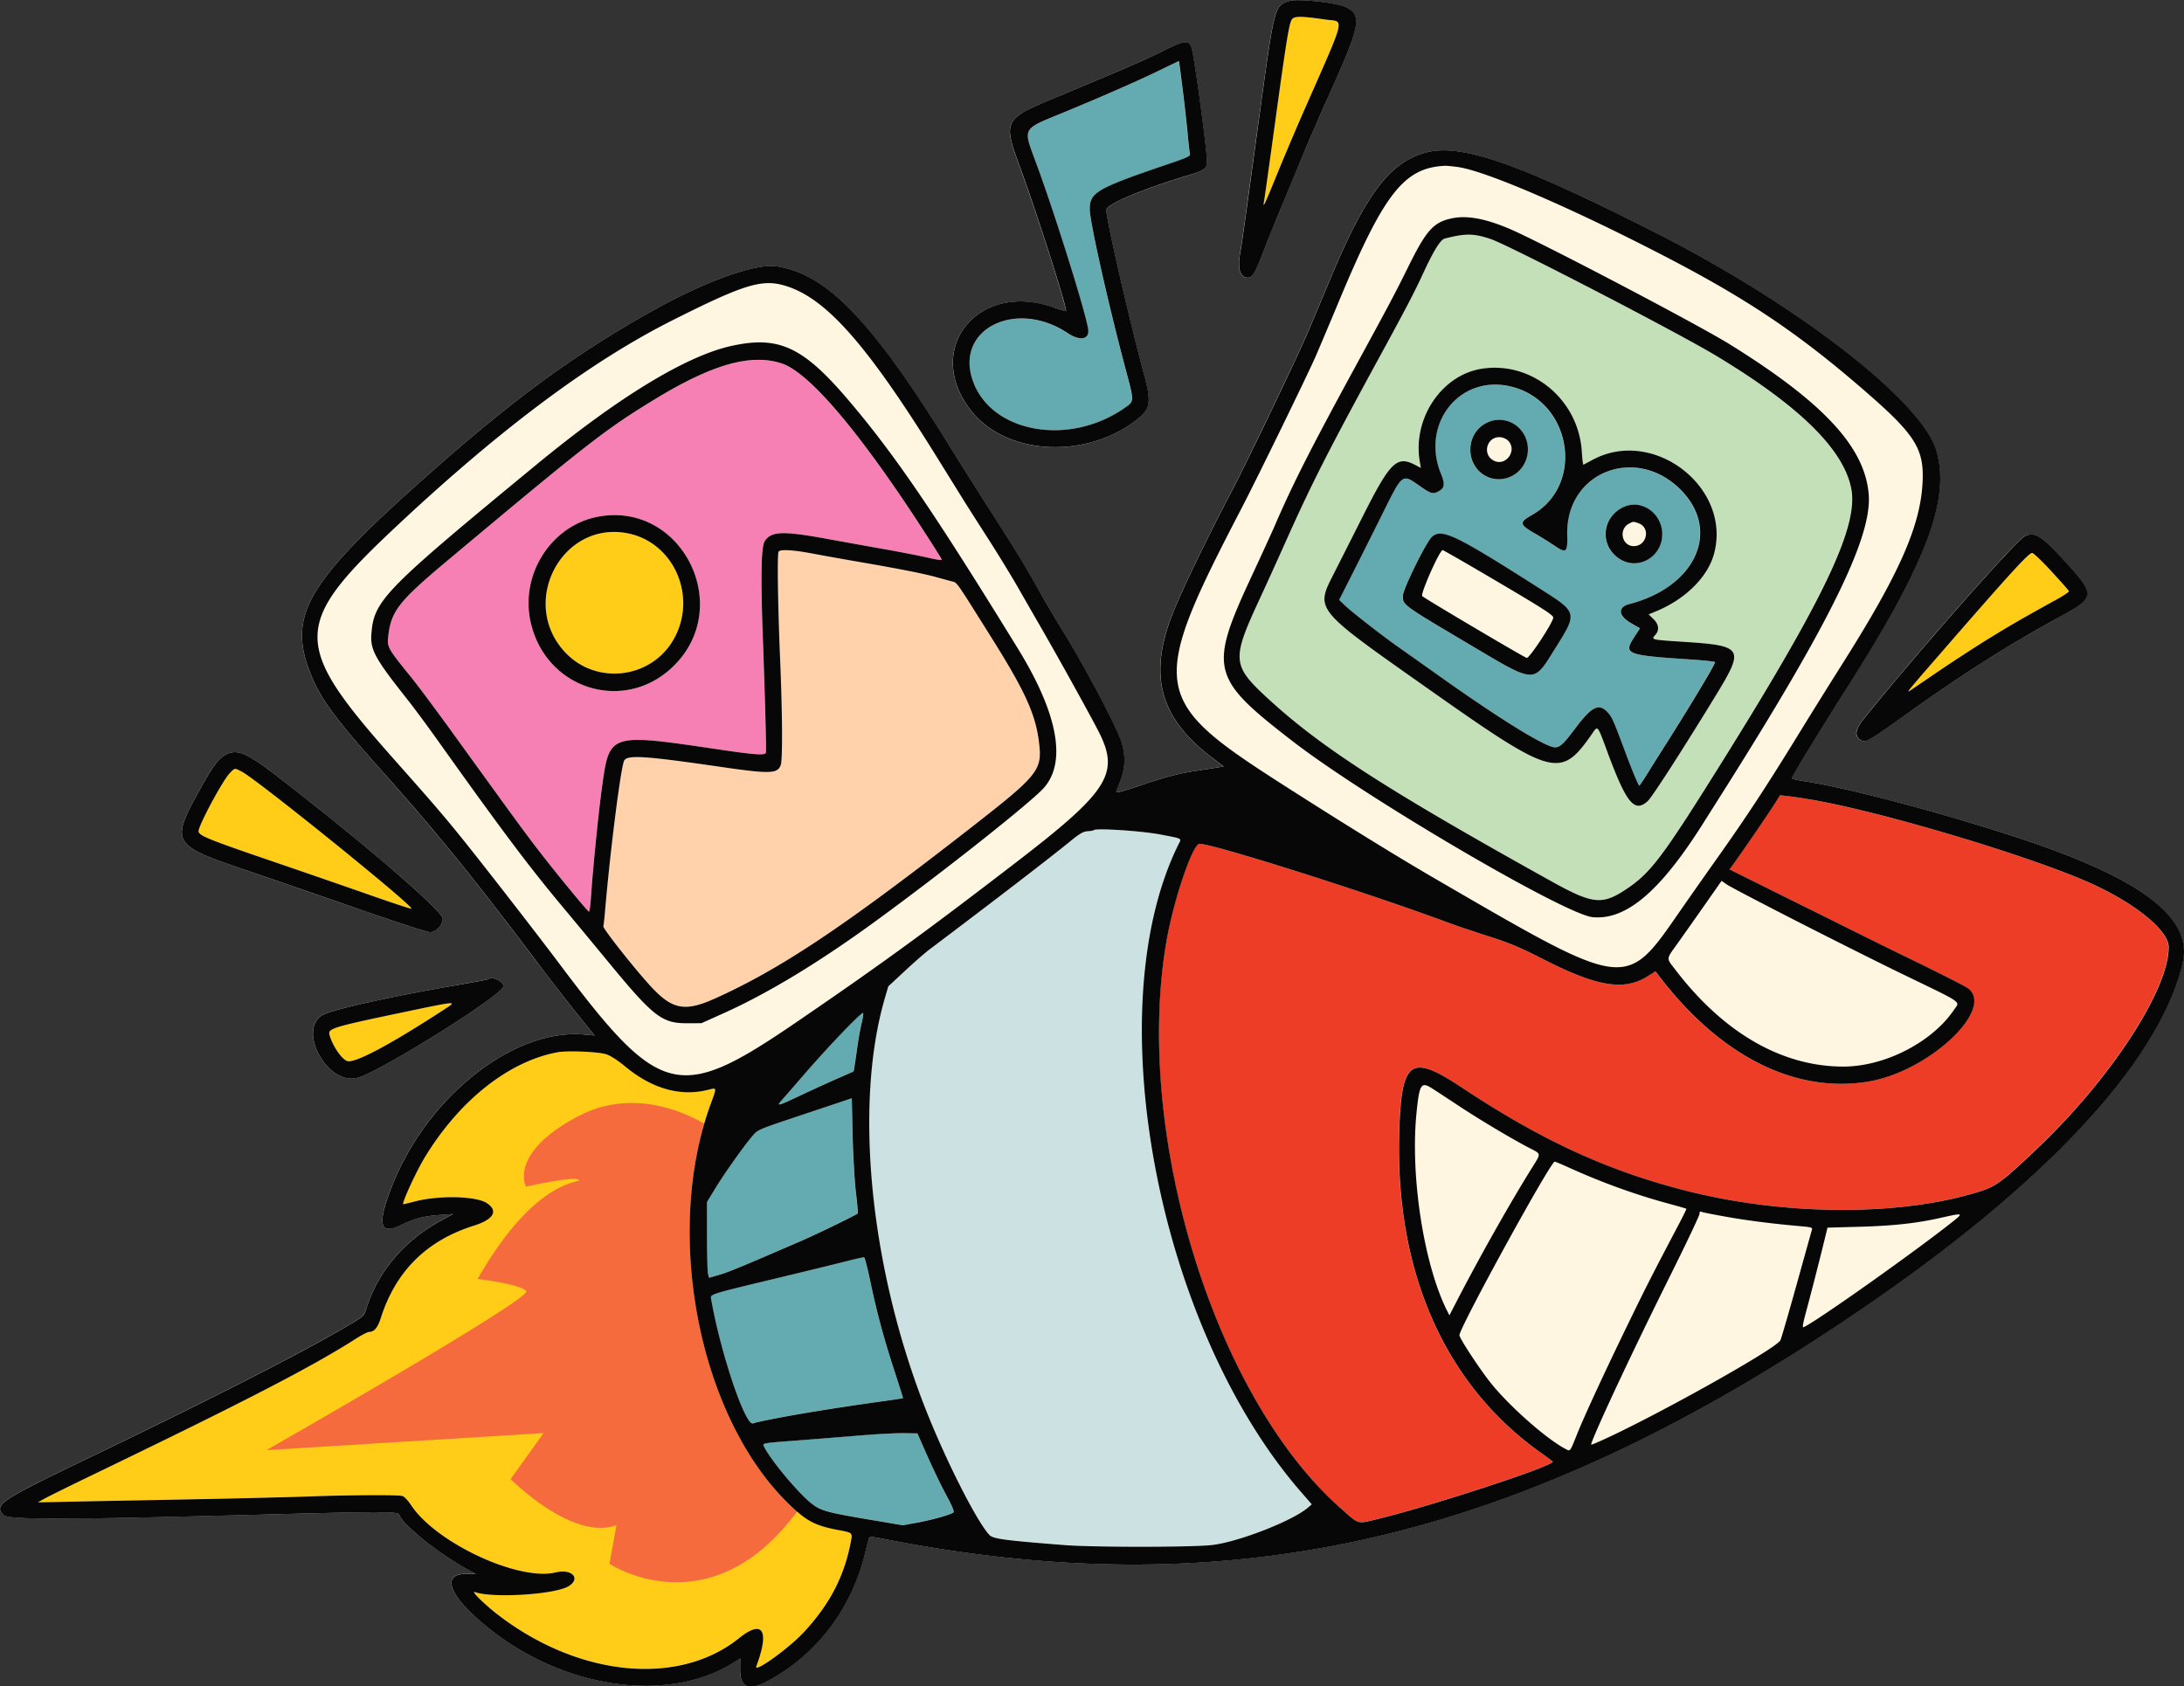
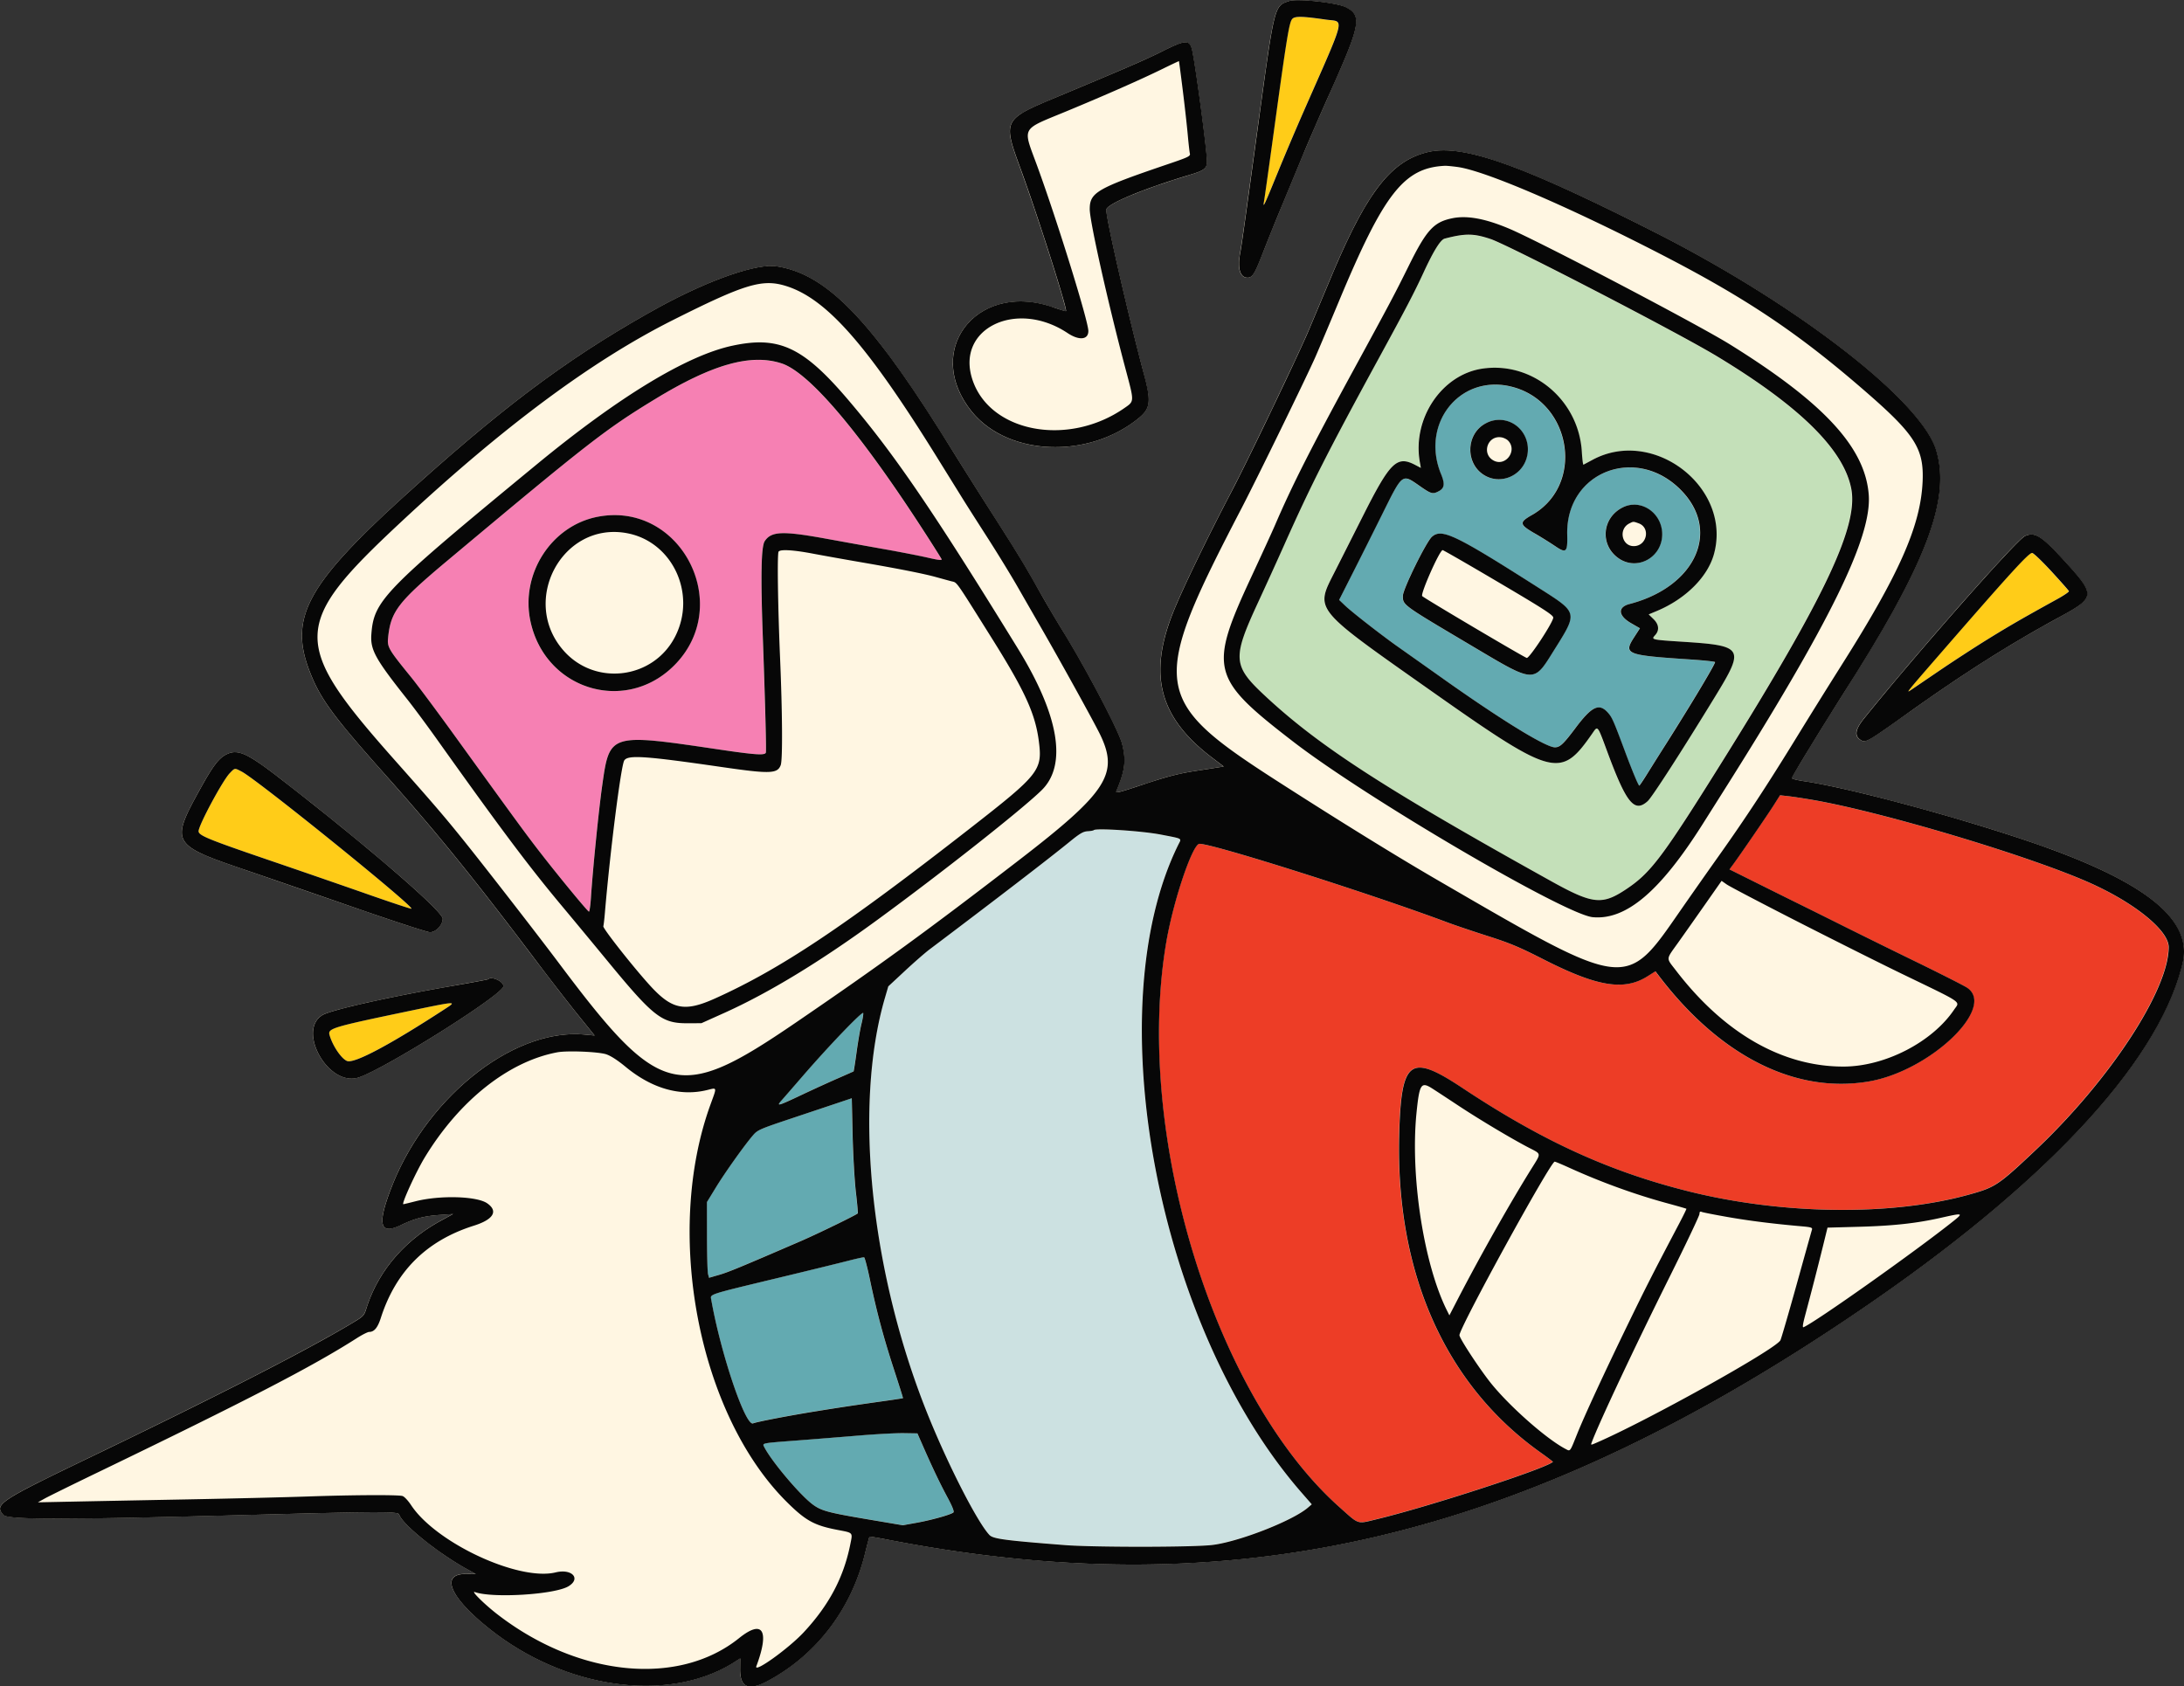
<svg xmlns="http://www.w3.org/2000/svg" xml:space="preserve" width="452" height="349" style="fill-rule:evenodd;clip-rule:evenodd;stroke-linejoin:round;stroke-miterlimit:2">
  <rect width="100%" height="100%" fill="#333333" stroke="none" />
  <path d="M618.043 1220.65c.717-.72 3.349.44 3.349 1.47 0 1.82-27.418 18.51-32.13 19.56-6.496 1.46-13.012-10.17-7.508-13.4 1.898-1.11 14.892-3.94 28.761-6.26 4.069-.69 7.455-1.3 7.528-1.37ZM560.807 1172.74c2.435-1.13 4.506-.22 11.6 5.11 18.934 14.24 35.701 28.3 35.687 29.92-.015 1.36-1.534 2.91-2.819 2.87-.594-.02-7.984-2.36-16.423-5.21-8.437-2.85-19.417-6.53-24.402-8.19-15.71-5.2-15.966-5.66-9.477-17.08 2.84-5 4.112-6.62 5.834-7.42ZM954.596 1126.29c2.226-.94 3.616-.06 8.934 5.61 6.498 6.94 6.436 7.51-1.258 11.58-11.158 5.9-20.98 11.95-33.508 20.64-8.872 6.15-9.113 6.28-10.24 5.54-1.325-.86-1.088-2.21.788-4.48 11.414-13.8 33.504-38.15 35.284-38.89ZM793.43 1012.39c1.802-.59 10.623.36 12.537 1.35 3.478 1.8 3.103 3.7-3.62 18.28-2.03 4.4-4.643 10.25-5.807 12.99-1.163 2.74-3.279 7.7-4.698 11.02-1.421 3.33-3.304 7.86-4.187 10.09-1.731 4.36-2.251 5.17-3.313 5.17-1.622 0-2.24-1.96-1.628-5.17.356-1.85.872-5.43 4.071-28.21 3.469-24.7 3.406-24.45 6.645-25.52ZM765.639 1023.11c4.944-2.41 5.878-2.5 6.469-.66.612 1.92 3.347 21.63 3.347 24.12 0 1.44-.612 1.91-3.639 2.79-10.444 3.04-18.412 6.28-18.412 7.48 0 2.05 4.948 23.02 8.287 35.12 1.573 5.7 1.379 7.2-1.189 9.24-11.205 8.9-29.054 8.05-36.839-1.76-10.324-13.01 1.644-27.46 18.101-21.86 1.49.51 2.757.88 2.817.82.361-.36-6.335-20.76-9.969-30.37-3.891-10.29-3.817-10.43 7.917-15.19 15.111-6.13 19.492-7.97 23.11-9.73Z" style="fill:#fff6e2" transform="matrix(.945 0 0 .972 -483.04 -983.809)" />
  <path d="M823.682 1044.58c7.584-1.84 20.172 2.45 49.498 16.86 31.224 15.35 58.546 35.86 61.932 46.49 3.242 10.18-1.891 23.7-18.894 49.75-6.19 9.49-12.678 19.81-12.678 20.16 0 .15 1.189.44 2.642.64 9.694 1.38 32.963 7.44 49.317 12.84 25.302 8.36 35.9 16.54 33.604 25.94-5.055 20.68-29.241 46.21-68.892 72.7-74.414 49.72-137.797 64.49-214.613 50.02-2.172-.41-3.991-.7-4.044-.65-.053.05-.495 1.67-.981 3.6-2.998 11.87-10.673 21.62-21.376 27.16-4.133 2.14-6.011 1.33-5.978-2.56l.018-2.28-1.227.77c-14.009 8.71-36.317 5.96-52.963-6.53-9.262-6.95-11.789-12.29-5.78-12.22l2.077.02-2.186-1.19c-6.308-3.42-13.951-9.43-14.602-11.49-.21-.66-4.054-.65-31.992.07-41.682 1.08-53.723 1.08-54.68.02-2.032-2.24-.926-2.96 18.883-12.22 28.436-13.31 47.671-22.88 57.61-28.68 2.349-1.38 2.505-1.53 2.98-3 2.547-7.89 8.256-14.45 16.28-18.72l2.73-1.45-2.828.2c-3.505.23-5.566.75-8.577 2.16-4.699 2.19-5.272-.08-2.046-8.12 7.716-19.23 26.733-33.83 42.241-32.44l2.207.2-3.592-4.32c-1.976-2.38-6.018-7.44-8.981-11.26-13.784-17.78-21.85-27.46-33.02-39.66-11.753-12.82-14.468-16.42-16.793-22.23-4.62-11.55-.615-18.63 21.57-38.12 21.35-18.76 35.545-28.99 54.135-39.04 11.15-6.03 21.987-9.77 26.458-9.14 10.959 1.56 20.736 11.36 37.532 37.62 2.869 4.49 6.873 10.67 8.899 13.75 6.147 9.32 7.849 12.03 10.749 17.07 1.529 2.65 4.034 6.8 5.566 9.21 5.088 8 12.278 21.3 12.977 24 .927 3.58.664 5.68-1.25 10.07-.227.52.502.35 5.644-1.32 5.543-1.8 8.024-2.42 11.932-3 1.828-.27 3.911-.58 4.629-.7l1.305-.2-2.601-1.93c-11.439-8.46-13.94-17.44-8.552-30.7 1.983-4.87 7.481-15.94 13.029-26.22 3.4-6.29 14.589-29.03 16.758-34.04l4.892-11.33c7.765-18 13.01-24.62 21.032-26.56Z" style="fill:#fff6e2" transform="matrix(.945 0 0 .972 -483.04 -983.809)" />
-   <path d="M643.909 1236.63c.971.31 2.499 1.27 4.229 2.66 5.754 4.62 11.928 6.34 17.809 4.96 2.286-.54 2.224-.78.791 3.05-10.277 27.45-2.638 66.02 16.774 84.71 4.064 3.91 5.969 4.93 10.986 5.86 3.554.67 3.387.48 2.838 3.13-1.453 7.03-4.647 12.89-10.173 18.67-3.319 3.47-10.999 8.82-10.391 7.24 2.934-7.65 1.422-10.05-3.774-5.99-13.266 10.38-35.213 8.27-52.965-5.09-2.782-2.09-5.86-5.05-4.907-4.71 3.868 1.35 17.516.53 20.511-1.24 2.793-1.64.745-3.79-2.821-2.95-8.091 1.91-26.185-6.27-31.639-14.3-.676-1-1.506-1.85-1.897-1.96-1.053-.28-10.814-.23-20.783.1-4.902.17-16.591.44-25.98.61-9.387.18-20.67.39-25.072.48l-8.006.16 1.511-.82c.83-.45 6.063-2.96 11.629-5.57 33.106-15.54 47.01-22.55 56.683-28.55 1.185-.74 2.412-1.34 2.728-1.34 1.091 0 1.859-.89 2.537-2.95 3.301-10.01 10.027-16.5 20.398-19.68 4.294-1.31 5.378-3.09 2.9-4.76-2.282-1.53-10.344-1.75-15.709-.42-1.381.34-2.57.62-2.641.62-.476 0 2.764-6.89 4.689-9.97 7.578-12.12 18.348-20.43 29.01-22.37 2.184-.4 9.002-.13 10.735.42Z" style="fill:#ffcc18" transform="matrix(.945 0 0 .972 -483.04 -983.809)" />
  <g transform="matrix(.945 0 0 .972 -483.04 -983.809)">
    <clipPath id="a">
-       <path d="M643.909 1236.63c.971.31 2.499 1.27 4.229 2.66 5.754 4.62 11.928 6.34 17.809 4.96 2.286-.54 2.224-.78.791 3.05-10.277 27.45-2.638 66.02 16.774 84.71 4.064 3.91 5.969 4.93 10.986 5.86 3.554.67 3.387.48 2.838 3.13-1.453 7.03-4.647 12.89-10.173 18.67-3.319 3.47-10.999 8.82-10.391 7.24 2.934-7.65 1.422-10.05-3.774-5.99-13.266 10.38-35.213 8.27-52.965-5.09-2.782-2.09-5.86-5.05-4.907-4.71 3.868 1.35 17.516.53 20.511-1.24 2.793-1.64.745-3.79-2.821-2.95-8.091 1.91-26.185-6.27-31.639-14.3-.676-1-1.506-1.85-1.897-1.96-1.053-.28-10.814-.23-20.783.1-4.902.17-16.591.44-25.98.61-9.387.18-20.67.39-25.072.48l-8.006.16 1.511-.82c.83-.45 6.063-2.96 11.629-5.57 33.106-15.54 47.01-22.55 56.683-28.55 1.185-.74 2.412-1.34 2.728-1.34 1.091 0 1.859-.89 2.537-2.95 3.301-10.01 10.027-16.5 20.398-19.68 4.294-1.31 5.378-3.09 2.9-4.76-2.282-1.53-10.344-1.75-15.709-.42-1.381.34-2.57.62-2.641.62-.476 0 2.764-6.89 4.689-9.97 7.578-12.12 18.348-20.43 29.01-22.37 2.184-.4 9.002-.13 10.735.42Z" />
-     </clipPath>
+       </clipPath>
    <g clip-path="url(#a)">
      <path d="M667.849 1252.93s-14.818-10.96-30.139-3.07c-15.321 7.9-11.363 14.96-11.363 14.96s10.19-2.27 11.554-1.48c1.365.78-8.988-1.29-22.148 21.13 0 0 9.221 1.06 10.674 2.57 1.453 1.52-56.902 33.88-56.902 33.88l60.68-3.63-7.223 9.8s13.529 13.28 23.183 9.81l-1.521 8.23s22.442 14.48 41.835-12.15c0 0 1.113-65.77-18.63-80.05Z" style="fill:#f56b3d" />
    </g>
  </g>
  <path d="M608.759 1226.87c-12.162 7.72-20.028 11.79-21.614 11.18-1.251-.47-3.19-3.27-3.841-5.54-.395-1.38.597-1.67 16.49-4.9 11.412-2.32 11.468-2.33 8.965-.74ZM564.084 1176.45c3.451 1.75 38.014 28.9 37.15 29.19-.149.05-4.409-1.32-9.465-3.05-5.057-1.72-14.836-5.01-21.731-7.3-13.356-4.43-15.406-5.25-15.406-6.15 0-1.26 5.253-10.77 6.819-12.35 1.156-1.16 1.033-1.15 2.633-.34ZM960.385 1133.83c2.047 2.16 3.765 4.05 3.816 4.2.05.15-1.106.91-2.569 1.7-7.659 4.11-10.356 5.62-15.087 8.46a338.248 338.248 0 0 0-10.572 6.68c-2.967 1.96-5.804 3.83-6.302 4.16-1.262.83-1.202.76 6.483-7.84 15.272-17.08 19.231-21.3 19.994-21.3.282 0 2.189 1.77 4.237 3.94ZM801.463 1016.34c4.147.59 4.662-1.46-4.997 19.91a606.612 606.612 0 0 0-5.661 12.99c-2.858 6.81-3.175 7.45-2.852 5.76.108-.57 1.149-7.78 2.312-16.01 2.679-18.97 3.201-22.05 3.855-22.78.562-.62 2.183-.59 7.343.13Z" style="fill:#ffcc18" transform="matrix(.945 0 0 .972 -483.04 -983.809)" />
  <path d="M841.693 1094.39c13.5 2.86 16.742 20.88 4.936 27.42-2.846 1.57-2.79 2 .515 3.87 1.526.87 3.579 2.11 4.56 2.76 2.416 1.61 2.731 1.32 2.635-2.42-.346-13.56 15.448-19.32 25.219-9.19 8.352 8.65 2.703 20.33-11.583 23.94-2.65.67-2.494 2.48.351 4.08l1.938 1.08-1.211 1.83c-2.459 3.7-1.948 3.9 12.284 4.81 2.823.18 5.239.43 5.366.55.207.2-5.086 8.8-10.994 17.86-1.246 1.91-2.984 4.59-3.861 5.96-.877 1.37-1.653 2.49-1.722 2.49-.196 0-1.528-3.1-3.177-7.4-2.53-6.59-2.799-7.17-3.774-8.21-1.881-2-3.482-1.24-7.003 3.32-2.645 3.43-3.422 4.14-4.53 4.14-1.986 0-11.654-5.77-24.53-14.64-4.069-2.8-8.488-5.84-9.817-6.76-3.58-2.45-10.083-7.37-11.585-8.76l-1.316-1.22 2.96-5.69c1.627-3.12 4.471-8.63 6.318-12.25 4.718-9.22 4.413-8.99 8.477-6.25 2.422 1.63 2.751 1.72 4.067 1.04 1.256-.65 1.374-1.56.481-3.68-4.455-10.59 3.924-21.03 14.996-18.68Zm24.841 25.79c-4.615 2.21-5.102 8.07-.906 10.87 4.06 2.72 9.497-.2 9.512-5.11.012-4.55-4.637-7.66-8.606-5.76Zm-41.809 6.26c-1.242 1.05-6.373 11.18-6.373 12.58 0 1.97-.194 1.84 14.328 10.21 14.944 8.62 14.13 8.57 18.98 1.05 4.959-7.68 4.965-7.66-3.052-12.63-18.83-11.68-21.716-13.03-23.883-11.21Zm11.844-24.18c-4.54 2.27-4.611 8.88-.119 11.23 3.607 1.89 8.134-.16 9.082-4.11 1.273-5.3-4.072-9.55-8.963-7.12Z" style="fill:#63aab1" transform="matrix(.945 0 0 .972 -483.04 -983.809)" />
-   <path d="M648.449 1125.69c9.971 1.8 15.305 12.94 10.542 22.01-4.745 9.03-17.418 10.63-24.357 3.07-9.744-10.62-.36-27.65 13.815-25.08Z" style="fill:#ffcc18" transform="matrix(.945 0 0 .972 -483.04 -983.809)" />
-   <path d="M689.115 1130.03c2.213.41 6.945 1.23 10.518 1.83 8.326 1.4 13.8 2.45 16.463 3.17 1.163.31 2.677.71 3.364.89 1.355.35.645-.62 8.807 12.02 7.333 11.37 9.597 16.18 10.374 22.09.807 6.12.089 7.01-14.973 18.42-27.684 20.99-41.562 30-55.905 36.28-6.755 2.96-9.488 2.41-14.425-2.9-3.732-4.01-10.198-12.01-10.072-12.46.074-.26.224-1.5.331-2.75 1.137-13.1 3.531-31.45 4.251-32.55.797-1.22 4.518-.97 21.425 1.41 10.529 1.49 12.133 1.43 12.84-.43.43-1.13.366-11.04-.145-22.8-.488-11.22-.645-22.12-.328-22.63.333-.54 3.174-.38 7.475.41Z" style="fill:#ffd2ab" transform="matrix(.945 0 0 .972 -483.04 -983.809)" />
  <path d="M837.534 1063.05c3.984 1.3 41.051 19.95 49.543 24.94 18.199 10.68 27.825 19.92 29.466 28.25 1.566 7.96-5.722 22.97-27.956 57.61-13.431 20.92-15.923 24.14-21.388 27.67-5.244 3.39-7.297 3.17-16.461-1.79-36.502-19.74-50.678-28.66-62.459-39.31-7.229-6.53-7.345-8.02-1.584-20.11 1.662-3.48 4.174-8.85 5.584-11.93 5.958-12.99 9.557-19.89 20.936-40.18 5.911-10.53 7.635-13.74 9.643-17.97 2.22-4.67 3.732-7.03 4.651-7.26 4.522-1.14 6.318-1.12 10.025.08Zm-1.813 27.61c-8.878 1.29-15.312 10.63-13.664 19.83l.232 1.3-1.202-.62c-4.055-2.07-5.488-.71-11.495 10.87-2.195 4.24-4.984 9.6-6.197 11.93-4.252 8.16-4.778 7.53 20.797 25.05 27.178 18.61 28.67 19.01 35.597 9.36 1.285-1.79 1.099-2.01 3.404 4.03 4.122 10.8 5.873 12.86 8.762 10.32.968-.85 7.384-10.52 14.806-22.32 6.485-10.31 6.205-10.77-7.09-11.61-6.971-.44-6.984-.44-6.068-1.42.966-1.04.821-2.29-.397-3.44l-1.032-.97 1.711-.69c6.34-2.57 11.196-7.25 12.583-12.13 4.005-14.11-13.152-27.09-26.555-20.1-1.01.53-1.918 1-2.019 1.05-.1.04-.258-1.18-.352-2.72-.673-11.07-10.826-19.32-21.821-17.72Z" style="fill:#c4e0b9" transform="matrix(.945 0 0 .972 -483.04 -983.809)" />
  <path d="M682.276 1089.53c6.01 1.88 17.011 14.45 30.921 35.32 2.195 3.29 4.057 6.16 4.138 6.37.107.28-.696.2-2.956-.31-1.705-.38-5.892-1.18-9.302-1.77-3.409-.59-9.258-1.61-12.997-2.28-9.579-1.69-12.035-1.6-13.472.53-.778 1.14-.907 7.29-.421 20.33.533 14.38.798 24.26.66 24.69-.194.6-2.353.46-10.177-.66-24.165-3.48-24.027-3.52-25.665 7.77-.753 5.2-2.027 17.54-2.449 23.72-.116 1.7-.317 3.06-.446 3.02-.353-.14-6.25-7.08-10.219-12.03-3.402-4.25-4.997-6.36-19.468-25.82-3.707-4.99-7.875-10.42-9.266-12.08-4.953-5.93-5.232-6.4-5.028-8.38.582-5.61 2.175-7.62 13.032-16.45 30.945-25.18 34.581-27.93 45.44-34.36 12.506-7.41 20.942-9.73 27.675-7.61Zm-40.19 32.65c-10.201 1.88-17.027 12.19-14.771 22.31 3.276 14.68 21.056 19.81 31.69 9.13 12.847-12.9 1.086-34.76-16.919-31.44Z" style="fill:#f680b3" transform="matrix(.945 0 0 .972 -483.04 -983.809)" />
  <path d="M699.789 1230.16c-.263 1.02-.74 3.7-1.059 5.96-.317 2.26-.618 4.13-.669 4.16-.049.02-1.653.71-3.563 1.52a340.19 340.19 0 0 0-7.553 3.36c-5.494 2.52-5.876 2.63-4.66 1.3.511-.56 2.617-2.92 4.682-5.24 5.78-6.49 13.104-13.91 13.211-13.37.049.25-.125 1.29-.389 2.31ZM698.563 1265.92c.292 2.47.482 4.52.423 4.58-.45.41-8.847 4.38-12.644 5.97-13.13 5.52-15.733 6.56-17.748 7.13l-2.19.61-.216-.81c-.117-.44-.219-4.07-.226-8.05l-.011-7.25 1.963-3.13c2.023-3.21 6.38-9.16 8.189-11.17.949-1.05 1.548-1.31 8.274-3.49 3.987-1.29 8.609-2.79 10.271-3.33l3.022-.99.181 7.73c.101 4.25.422 9.74.712 12.2ZM701.608 1284.42c1.492 6.95 2.987 12.4 5.257 19.17 1.141 3.41 2.051 6.22 2.024 6.25-.029.03-1.613.27-3.522.53-7.478 1.03-10.327 1.44-15.854 2.31-5.818.92-12.602 2.19-13.459 2.53-1.68.66-7.065-14.84-9.153-26.34-.221-1.21-.977-.97 14.704-4.64 6.509-1.53 13.33-3.15 15.158-3.61 1.828-.46 3.446-.8 3.598-.77.153.03.713 2.09 1.247 4.57ZM713.339 1320.2c2.084 4.62 3.658 7.81 5.33 10.84 1.017 1.84 1.46 2.93 1.267 3.12-.453.45-4.765 1.63-8.096 2.22l-2.994.52-7.703-1.27c-8.749-1.44-10.18-1.82-12.083-3.2-2.767-2.02-8.948-9.14-10.539-12.15-.475-.9-.814-.83 7.215-1.43 3.739-.28 9.857-.76 13.594-1.06 3.739-.3 8.127-.53 9.755-.5l2.956.05 1.298 2.86Z" style="fill:#63aab1" transform="matrix(.945 0 0 .972 -483.04 -983.809)" />
  <path d="M908.071 1182.47c15.526 2.61 48.059 12.1 61.022 17.8 9.718 4.27 16.943 10.03 16.957 13.52.04 9.14-12.905 28.35-29.154 43.25-8.203 7.53-8.798 7.91-14.69 9.5-16.931 4.54-40.742 4.26-61.323-.74-17.334-4.21-32.085-10.77-49.541-22.03-11.473-7.41-13.374-6.01-13.798 10.13-.771 29.35 10.117 53.1 30.941 67.5 1.537 1.06 2.76 1.96 2.719 2-1.503 1.42-26.952 9.48-38.433 12.18-4.587 1.08-3.882 1.29-8.35-2.58-27.47-23.81-45.039-79.64-37.863-120.33 1.551-8.79 5.745-20.85 7.253-20.85 3.045 0 37.284 10.55 54.345 16.75 1.653.6 5.609 1.9 8.79 2.88 4.802 1.49 6.879 2.34 12.233 4.98 11.749 5.81 17.616 6.74 22.729 3.6l1.749-1.07.667.85c13.393 17.15 29.852 25.24 45.981 22.62 13.388-2.18 28.042-15.72 21.615-19.97-.624-.42-5.675-2.91-11.223-5.54a2584.08 2584.08 0 0 1-16.132-7.72 1306.54 1306.54 0 0 0-8.76-4.24c-1.495-.71-5.693-2.74-9.327-4.5l-6.608-3.2.757-.99c1.49-1.95 7.653-10.7 8.967-12.72l1.341-2.07 1.831.2c1.008.11 3.395.46 5.305.79Z" style="fill:#ed3d26" transform="matrix(.945 0 0 .972 -483.04 -983.809)" />
-   <path d="M770.136 1031.26c.427 3.33.92 7.61 1.098 9.52.176 1.9.39 3.75.475 4.08.139.56-.314.78-4.771 2.25-15.613 5.16-17.155 6.02-17.159 9.6-.001 2.61 4.064 20.23 7.865 34.1 1.916 6.99 1.923 6.75-.238 8.22-12.419 8.41-29.712 5.17-33.388-6.25-3.456-10.75 9.779-16.89 20.906-9.7 2.533 1.64 4.553 1.44 4.553-.44 0-2.09-6.754-23.28-11.174-35.06-3.241-8.63-3.816-7.6 6.564-11.79 8.532-3.44 16.003-6.64 20.62-8.84 2.077-.99 3.799-1.78 3.824-1.76.027.01.399 2.75.825 6.07Z" style="fill:#63aab1" transform="matrix(.945 0 0 .972 -483.04 -983.809)" />
  <path d="M765.329 1189.85c4.959.94 4.575.72 3.841 2.17-17.781 35.03-4.563 102.7 26.93 137.85l2.3 2.57-.823.69c-3.42 2.87-15.526 7.43-21.215 7.99-4.76.47-25.838.47-32.02 0-13.293-1.01-15.727-1.33-16.539-2.16-2.541-2.63-8.61-14.06-13.076-24.64-12.883-30.53-16.8-66.44-9.787-89.73l.728-2.42 3.633-3.29c1.997-1.81 4.411-3.86 5.365-4.56 14.469-10.6 26.257-19.4 30.732-22.95 2.221-1.76 2.939-2.17 3.916-2.23.659-.03 1.27-.14 1.359-.24.455-.47 10.634.19 14.656.95Z" style="fill:#cce1e1" transform="matrix(.945 0 0 .972 -483.04 -983.809)" />
  <path d="M223.75 101.007c-1.787.586-1.752.45-3.666 14.076-1.765 12.568-2.05 14.542-2.246 15.565-.338 1.769.003 2.852.898 2.852.586 0 .873-.448 1.828-2.853a289.1 289.1 0 0 1 2.31-5.564c.783-1.833 1.95-4.57 2.592-6.083.642-1.513 2.084-4.737 3.204-7.167 3.709-8.041 3.916-9.09 1.997-10.083-1.056-.546-5.923-1.069-6.917-.743m4.432 2.179c2.288.322 2.572-.809-2.757 10.981a347.172 347.172 0 0 0-3.123 7.166c-1.577 3.759-1.752 4.111-1.574 3.179.06-.315.634-4.29 1.276-8.834 1.478-10.464 1.766-12.164 2.127-12.565.31-.344 1.204-.328 4.051.073m-19.765 3.731c-1.996.972-4.413 1.99-12.75 5.371-6.474 2.625-6.515 2.704-4.368 8.379 2.005 5.301 5.699 16.557 5.5 16.757-.033.032-.732-.171-1.554-.451-9.08-3.091-15.683 4.883-9.987 12.059 4.295 5.41 14.143 5.881 20.325.971 1.417-1.125 1.524-1.955.656-5.1-1.842-6.675-4.572-18.244-4.572-19.374 0-.662 4.396-2.449 10.158-4.127 1.67-.487 2.008-.746 2.008-1.538 0-1.378-1.509-12.25-1.847-13.308-.326-1.019-.841-.967-3.569.361m2.481 4.5c.236 1.833.508 4.195.606 5.248.097 1.053.215 2.069.262 2.256.077.309-.173.427-2.632 1.239-8.614 2.847-9.465 3.324-9.467 5.296-.001 1.438 2.242 11.162 4.339 18.813 1.057 3.857 1.061 3.727-.131 4.535-6.852 4.643-16.393 2.857-18.421-3.448-1.907-5.931 5.395-9.319 11.534-5.351 1.398.904 2.512.796 2.512-.241 0-1.153-3.726-12.845-6.165-19.344-1.788-4.764-2.105-4.195 3.622-6.505 4.707-1.898 8.829-3.666 11.376-4.877 1.146-.546 2.096-.983 2.11-.973.015.01.22 1.518.455 3.352m29.543 7.347c-4.426 1.071-7.32 4.725-11.604 14.653l-2.699 6.25c-1.197 2.766-7.37 15.31-9.246 18.784-3.061 5.67-6.094 11.775-7.188 14.466-2.973 7.316-1.593 12.27 4.718 16.938l1.435 1.062-.72.114a327.5 327.5 0 0 1-2.554.386c-2.156.319-3.525.663-6.583 1.654-2.837.92-3.239 1.014-3.114.729 1.056-2.422 1.201-3.584.69-5.557-.386-1.491-4.353-8.829-7.16-13.243a163.936 163.936 0 0 1-3.071-5.083c-1.6-2.78-2.539-4.271-5.93-9.417a817.817 817.817 0 0 1-4.91-7.583c-9.267-14.488-14.661-19.894-20.707-20.755-2.467-.351-8.446 1.713-14.598 5.038-10.256 5.545-18.088 11.194-29.867 21.542-12.24 10.754-14.45 14.659-11.901 21.03 1.283 3.208 2.781 5.191 9.265 12.267 6.163 6.728 10.613 12.07 18.218 21.878 1.635 2.108 3.865 4.905 4.955 6.216l1.982 2.383-1.218-.11c-8.556-.769-19.048 7.289-23.305 17.897-1.78 4.437-1.464 5.691 1.129 4.48 1.661-.776 2.798-1.063 4.732-1.194l1.56-.106-1.506.8c-4.427 2.353-7.577 5.973-8.982 10.324-.262.812-.348.898-1.644 1.655-5.484 3.201-16.096 8.484-31.785 15.823-10.929 5.113-11.539 5.508-10.418 6.747.528.583 7.171.58 30.168-.013 15.414-.398 17.535-.402 17.651-.038.359 1.134 4.576 4.452 8.056 6.34l1.206.654-1.146-.012c-3.315-.037-1.921 2.91 3.189 6.745 9.184 6.891 21.492 8.407 29.221 3.599l.677-.422-.01 1.255c-.018 2.152 1.018 2.597 3.298 1.417 5.905-3.056 10.14-8.437 11.794-14.988.268-1.062.512-1.955.541-1.984.029-.03 1.033.131 2.231.357 42.381 7.986 77.351-.164 118.407-27.596 21.876-14.617 35.22-28.699 38.009-40.112 1.267-5.185-4.58-9.697-18.54-14.309-9.023-2.981-21.861-6.324-27.209-7.084-.802-.114-1.458-.273-1.458-.353 0-.196 3.58-5.888 6.995-11.121 9.381-14.377 12.213-21.834 10.424-27.45-1.868-5.868-16.942-17.183-34.169-25.648-16.18-7.952-23.125-10.318-27.309-9.305m3.658 1.733c3.285.427 13.267 4.589 24.481 10.205 10.547 5.283 16.824 9.387 25.092 16.403 5.729 4.862 6.797 6.531 6.622 10.343-.238 5.202-2.802 10.839-9.839 21.635a834.358 834.358 0 0 0-5.338 8.334c-3.568 5.653-6.19 9.538-9.449 14a856.023 856.023 0 0 0-4.636 6.416c-6.696 9.393-6.274 9.445-29.449-3.632-4.831-2.726-11.592-6.785-19-11.407-15.555-9.706-15.776-11.264-4.574-32.211 1.893-3.54 7.897-15.503 8.93-17.793.423-.938 1.703-3.882 2.843-6.54 5.432-12.66 7.853-15.666 12.801-15.891.184-.009.866.054 1.516.138m-.599 6.018c-2.262.438-3.133 1.357-5.279 5.568-1.727 3.39-2.187 4.236-6.584 12.084-5.265 9.396-7.495 13.676-9.594 18.416-.324.734-1.56 3.359-2.745 5.834-5.303 11.071-5.046 12.087 4.952 19.584 8.873 6.653 32.852 20.313 36.189 20.616 4.027.365 8.142-3.025 13.29-10.95l2.336-3.594c12.993-19.966 18.089-30.043 17.72-35.039-.411-5.564-5.408-10.833-16.785-17.7-3.892-2.35-23.022-12.099-26.684-13.599-2.862-1.172-5.045-1.563-6.816-1.22m4.583 2.44c2.198.714 22.649 11.008 27.334 13.759 10.041 5.896 15.352 10.989 16.257 15.589.864 4.389-3.157 12.673-15.424 31.78-7.41 11.542-8.785 13.321-11.8 15.269-2.893 1.87-4.026 1.747-9.082-.987-20.139-10.89-27.96-15.813-34.46-21.688-3.988-3.605-4.052-4.424-.874-11.094a610.516 610.516 0 0 0 3.081-6.583c3.287-7.166 5.273-10.976 11.551-22.167 3.261-5.812 4.212-7.585 5.32-9.917 1.225-2.578 2.059-3.879 2.566-4.006 2.495-.627 3.486-.618 5.531.045m-85.059 5.539c4.868 1.504 9.776 6.928 18.177 20.089l3.058 4.791c.453.71 1.818 2.795 3.032 4.632 1.214 1.838 2.857 4.445 3.652 5.793.794 1.348 2.023 3.426 2.731 4.618 2.376 4 6.537 11.32 7.248 12.75 2.291 4.61.847 6.777-9.839 14.776-11.033 8.258-16.644 12.228-26.954 19.073-14.134 9.383-16.382 8.832-28.593-6.997-2.601-3.371-8.916-11.28-11.524-14.433-2.303-2.783-3.641-4.299-8.251-9.348-12.657-13.862-12.607-15.974.659-28.005 12.355-11.205 23.094-18.965 32.83-23.724 8.792-4.298 10.884-4.908 13.774-4.015m-6.561 7.003c-5.51 1.161-13.673 5.982-23.63 13.953-18.478 14.793-19.656 15.969-19.958 19.926-.141 1.834.463 2.898 4.345 7.658.769.944 2.36 3.029 3.535 4.633 7.769 10.609 11.143 14.983 15.162 19.657 1.375 1.599 3.836 4.487 5.47 6.417 5.588 6.601 6.575 7.349 9.688 7.335l1.675-.007 2.722-1.189c5.39-2.354 11.624-6.036 18.528-10.943 7.843-5.573 17.586-13.052 19.878-15.257 3.08-2.965 2.073-8.77-2.88-16.597-10.247-16.19-14.968-22.913-20.578-29.305-5.401-6.154-8.324-7.469-13.957-6.281m5.961 2.065c3.316 1.041 9.385 7.975 17.06 19.491 1.211 1.816 2.238 3.398 2.283 3.514.059.154-.384.107-1.631-.173-.941-.211-3.251-.651-5.132-.977-1.881-.325-5.108-.89-7.171-1.255-5.285-.935-6.64-.883-7.433.288-.429.633-.5 4.027-.232 11.217.294 7.935.44 13.387.364 13.625-.107.331-1.298.253-5.615-.368-13.332-1.917-13.256-1.94-14.16 4.291-.415 2.867-1.118 9.674-1.351 13.083-.064.943-.175 1.693-.246 1.667-.195-.073-3.448-3.902-5.638-6.636-1.877-2.343-2.757-3.511-10.741-14.246-2.045-2.75-4.345-5.75-5.112-6.666-2.733-3.269-2.887-3.527-2.774-4.622.321-3.094 1.2-4.205 7.19-9.078 17.073-13.891 19.079-15.407 25.07-18.955 6.9-4.087 11.554-5.367 15.269-4.2m84.659.624c-4.898.713-8.448 5.866-7.539 10.944l.128.713-.663-.338c-2.237-1.142-3.028-.395-6.342 5.997-1.211 2.336-2.75 5.298-3.419 6.581-2.346 4.501-2.636 4.153 11.474 13.819 14.995 10.272 15.818 10.488 19.64 5.166.709-.987.606-1.11 1.878 2.224 2.274 5.956 3.24 7.094 4.834 5.694.534-.469 4.074-5.806 8.169-12.316 3.578-5.688 3.423-5.943-3.912-6.405-3.846-.242-3.853-.244-3.348-.785.533-.572.453-1.261-.219-1.894l-.569-.537.944-.382c3.498-1.415 6.177-3.999 6.942-6.694 2.21-7.782-7.256-14.945-14.651-11.087-.557.29-1.058.55-1.114.577-.055.026-.142-.648-.194-1.499-.371-6.11-5.973-10.661-12.039-9.778m3.295 2.059c7.448 1.578 9.237 11.518 2.723 15.127-1.57.87-1.539 1.103.284 2.138a53.833 53.833 0 0 1 2.516 1.523c1.333.884 1.507.724 1.454-1.339-.191-7.481 8.523-10.657 13.914-5.07 4.608 4.776 1.491 11.218-6.391 13.209-1.462.369-1.376 1.372.194 2.25l1.069.598-.668 1.007c-1.357 2.042-1.075 2.153 6.777 2.657 1.558.1 2.891.237 2.961.304.114.11-2.806 4.854-6.066 9.851a560.729 560.729 0 0 0-2.13 3.292c-.484.756-.912 1.375-.95 1.375-.108 0-.843-1.711-1.753-4.084-1.396-3.636-1.544-3.959-2.082-4.531-1.038-1.103-1.921-.685-3.864 1.832-1.459 1.891-1.888 2.283-2.499 2.283-1.096 0-6.43-3.184-13.534-8.077a4746.45 4746.45 0 0 0-5.416-3.727c-1.975-1.355-5.563-4.071-6.392-4.838l-.726-.672 1.633-3.135c.898-1.724 2.467-4.766 3.486-6.759 2.603-5.087 2.435-4.964 4.677-3.451 1.336.901 1.518.948 2.244.572.693-.358.758-.859.265-2.03-2.458-5.841 2.165-11.6 8.274-10.305m-2.827 4.344c-2.505 1.249-2.544 4.896-.066 6.193 1.99 1.042 4.488-.086 5.011-2.264a3.459 3.459 0 0 0-4.945-3.929m2.662 2.05c1.168 1.168-.304 3.112-1.766 2.334-1.486-.792-.7-2.993.969-2.715.275.046.633.217.797.381m13.87 7.835c-2.546 1.218-2.815 4.451-.5 6 2.24 1.498 5.24-.115 5.248-2.823.007-2.507-2.558-4.224-4.748-3.177m-123.833 1.105c-5.628 1.037-9.394 6.724-8.149 12.305 1.807 8.103 11.617 10.931 17.484 5.039 7.088-7.118.599-19.176-9.335-17.344m125.729.772c1.478.515 1.007 2.682-.584 2.682-1.455 0-1.872-1.988-.557-2.653.505-.256.492-.255 1.141-.029m-122.218 1.162c5.501.997 8.444 7.142 5.816 12.143-2.618 4.984-9.61 5.865-13.438 1.695-5.376-5.857-.199-15.256 7.622-13.838m97.255.416c-.685.576-3.516 6.166-3.516 6.941 0 1.088-.107 1.012 7.905 5.632 8.245 4.755 7.796 4.73 10.472.581 2.736-4.241 2.739-4.229-1.684-6.972-10.389-6.442-11.981-7.189-13.177-6.182m71.653-.084c-.982.411-13.17 13.845-19.467 21.455-1.035 1.252-1.166 1.997-.435 2.476.622.408.755.336 5.65-3.058 6.912-4.793 12.331-8.131 18.487-11.387 4.245-2.245 4.279-2.561.694-6.388-2.934-3.131-3.701-3.614-4.929-3.098m-146.472 2.065c1.221.225 3.832.679 5.803 1.009 4.594.77 7.614 1.35 9.083 1.746.642.173 1.477.395 1.856.493.748.193.356-.342 4.859 6.635 4.046 6.268 5.295 8.927 5.724 12.186.445 3.376.049 3.864-8.261 10.164-15.274 11.579-22.931 16.548-30.844 20.014-3.727 1.632-5.235 1.329-7.959-1.601-2.059-2.214-5.626-6.624-5.557-6.871.041-.147.124-.831.183-1.518.627-7.231 1.948-17.354 2.345-17.959.44-.672 2.493-.537 11.821.778 5.809.819 6.694.789 7.084-.239.237-.622.202-6.089-.08-12.58-.269-6.192-.356-12.201-.181-12.483.184-.298 1.751-.212 4.124.226m81.733 2.727c6.496 3.714 7.737 4.482 7.737 4.79 0 .53-2.838 4.74-3.195 4.74-.203 0-12.347-6.982-12.635-7.264-.25-.245 2.105-5.403 2.467-5.403.077 0 2.608 1.412 5.626 3.137m67.933-.633c1.129 1.193 2.077 2.237 2.105 2.319.028.082-.61.504-1.417.937-4.226 2.268-5.714 3.102-8.324 4.667-1.57.943-4.195 2.6-5.833 3.684a4397.078 4397.078 0 0 1-3.477 2.299c-.696.459-.663.418 3.577-4.325 8.426-9.425 10.61-11.752 11.031-11.752.156 0 1.208.977 2.338 2.171M95.407 189.473c-.95.443-1.652 1.335-3.219 4.093-3.58 6.299-3.439 6.553 5.229 9.426 2.75.912 8.808 2.944 13.463 4.516 4.656 1.572 8.733 2.866 9.061 2.876.709.02 1.547-.833 1.555-1.582.008-.895-9.243-8.651-19.689-16.508-3.914-2.943-5.057-3.447-6.4-2.821m1.808 2.048c1.904.962 20.973 15.944 20.496 16.103-.082.027-2.432-.729-5.222-1.681-2.79-.952-8.185-2.764-11.989-4.027-7.369-2.447-8.5-2.898-8.5-3.396 0-.694 2.898-5.941 3.762-6.812.638-.642.57-.633 1.453-.187M287 194.839c8.566 1.44 26.515 6.677 33.667 9.821 5.362 2.358 9.348 5.536 9.356 7.46.022 5.046-7.12 15.643-16.085 23.865-4.526 4.152-4.854 4.364-8.105 5.237-9.341 2.509-22.478 2.351-33.833-.407-9.564-2.322-17.702-5.942-27.333-12.156-6.33-4.083-7.379-3.313-7.613 5.591-.425 16.191 5.582 29.296 17.071 37.24.848.586 1.523 1.083 1.5 1.105-.829.781-14.87 5.23-21.204 6.719-2.531.595-2.142.715-4.607-1.421-15.156-13.135-24.849-43.943-20.89-66.391.856-4.849 3.17-11.502 4.002-11.502 1.68 0 20.57 5.822 29.983 9.241.912.331 3.095 1.047 4.85 1.591 2.649.82 3.795 1.287 6.749 2.748 6.482 3.204 9.719 3.717 12.54 1.984l.965-.592.368.471c7.389 9.46 16.47 13.927 25.369 12.478 7.386-1.202 15.471-8.672 11.925-11.018-.344-.228-3.131-1.603-6.192-3.055a1231.063 1231.063 0 0 1-8.9-4.261 983.594 983.594 0 0 0-4.833-2.337c-.825-.393-3.141-1.51-5.146-2.481l-3.646-1.766.418-.547c.822-1.079 4.222-5.902 4.947-7.019l.74-1.14 1.01.11c.556.06 1.873.254 2.927.432m-78.754 4.073c2.736.519 2.524.399 2.119 1.197-9.81 19.329-2.517 56.665 14.858 76.058l1.269 1.416-.454.381c-1.887 1.583-8.566 4.099-11.705 4.409-2.626.259-14.255.259-17.666 0-7.334-.557-8.677-.733-9.125-1.195-1.402-1.447-4.75-7.756-7.214-13.595-7.108-16.844-9.269-36.652-5.4-49.503l.402-1.337 2.004-1.813c1.102-.997 2.434-2.128 2.96-2.514 7.983-5.849 14.487-10.708 16.956-12.666 1.225-.971 1.621-1.196 2.16-1.227.364-.021.701-.08.75-.132.251-.261 5.867.1 8.086.521m77.004 10.254c4.4 2.182 10.025 4.92 12.5 6.084 7.653 3.601 7.058 3.204 6.343 4.236-2.644 3.815-8.357 6.672-13.355 6.678-7.398.01-14.439-3.92-20.267-11.311-1.189-1.508-1.214-1.205.275-3.236.686-.935 2.149-2.954 3.253-4.485l2.006-2.785.623.425c.342.234 4.222 2.211 8.622 4.394m-158.265 6.738c-.04.039-1.908.379-4.153.755-7.652 1.282-14.821 2.844-15.868 3.458-3.037 1.778.558 8.195 4.142 7.392 2.6-.581 17.727-9.79 17.727-10.791 0-.57-1.452-1.21-1.848-.814m-5.122 3.434c-6.71 4.257-11.05 6.503-11.925 6.17-.69-.262-1.76-1.806-2.119-3.057-.218-.76.329-.922 9.098-2.706 6.296-1.28 6.327-1.283 4.946-.407m50.223 1.817c-.145.562-.408 2.041-.584 3.286-.175 1.246-.341 2.277-.369 2.293-.027.015-.912.395-1.966.843-1.055.449-2.93 1.281-4.167 1.85-3.031 1.393-3.242 1.452-2.571.717.282-.308 1.444-1.608 2.583-2.888 3.189-3.583 7.23-7.673 7.289-7.378.027.14-.069.715-.215 1.277m-30.83 3.569c.536.171 1.379.701 2.333 1.468 3.175 2.55 6.581 3.498 9.826 2.735 1.261-.297 1.227-.43.436 1.684-5.67 15.142-1.455 36.425 9.255 46.734 2.242 2.158 3.293 2.719 6.061 3.236 1.961.367 1.869.264 1.566 1.727-.802 3.876-2.564 7.108-5.613 10.297-1.831 1.915-6.068 4.868-5.733 3.996 1.619-4.22.785-5.544-2.082-3.303-7.319 5.724-19.428 4.56-29.222-2.808-1.535-1.155-3.233-2.787-2.707-2.602 2.134.748 9.664.296 11.316-.68 1.541-.91.411-2.092-1.556-1.628-4.464 1.053-14.447-3.462-17.456-7.894-.373-.549-.831-1.021-1.047-1.079-.581-.155-5.966-.129-11.466.056-2.705.091-9.154.243-14.334.338-5.179.095-11.404.212-13.833.26l-4.417.088.834-.451c.458-.247 3.345-1.63 6.416-3.071 18.265-8.577 25.936-12.441 31.273-15.755.654-.406 1.331-.739 1.505-.739.602 0 1.026-.492 1.4-1.625 1.821-5.521 5.532-9.102 11.254-10.857 2.369-.726 2.967-1.709 1.6-2.628-1.259-.845-5.707-.964-8.667-.232-.762.188-1.418.342-1.457.342-.263 0 1.525-3.802 2.587-5.5 4.181-6.689 10.123-11.271 16.005-12.342 1.205-.22 4.967-.071 5.923.233m99.724 3.975c.332.202 1.742 1.099 3.133 1.994 2.626 1.689 6.587 3.989 8.679 5.038 1.442.724 1.423.589.321 2.305-2.623 4.081-6.274 10.366-9.025 15.533l-.969 1.82-.304-.592c-2.795-5.45-4.432-15.777-3.672-23.169.348-3.38.553-3.708 1.837-2.929m-69.57 12.186c.161 1.358.266 2.493.233 2.523-.248.227-4.881 2.416-6.976 3.296-7.244 3.043-8.68 3.62-9.792 3.931l-1.208.339-.119-.445c-.065-.245-.121-2.246-.125-4.446l-.006-4 1.083-1.723c1.116-1.774 3.52-5.054 4.518-6.163.524-.583.854-.722 4.565-1.926 2.2-.713 4.75-1.542 5.667-1.841l1.667-.544.1 4.266c.056 2.345.233 5.375.393 6.733m86.124-2.867c3.919 1.733 8.02 3.179 11.965 4.219 1.216.321 2.23.605 2.253.632.024.026-.384.835-.905 1.798-3.168 5.849-3.974 7.39-6.195 11.833-2.791 5.585-5.233 10.718-6.1 12.82-.899 2.181-.803 2.064-1.433 1.741-2.276-1.165-6.645-4.906-8.93-7.644-1.333-1.597-3.856-5.327-3.856-5.699 0-.895 11.003-20.385 11.508-20.385.079 0 .841.309 1.693.685m19.214 5.819c2.584.442 5.523.8 8.965 1.093 1.094.093 1.284.153 1.212.382-.046.149-.878 3.046-1.849 6.438s-1.854 6.343-1.962 6.559c-.52 1.034-16.228 9.535-22.314 12.076-.609.254-.614.253-.475-.105.912-2.359 5.188-11.188 9.399-19.408 1.985-3.875 3.609-7.202 3.609-7.393 0-.262.072-.321.29-.237.159.061 1.565.329 3.125.595m27.323.432c-4.502 3.503-16.846 12.002-18.175 12.512-.139.053-.073-.396.204-1.393a426.032 426.032 0 0 0 2.155-8.138l.548-2.167 3.89-.104c4.087-.11 6.894-.411 9.807-1.052 2.651-.583 2.735-.565 1.571.342m-130.981 6.823c.823 3.83 1.648 6.836 2.9 10.575.63 1.879 1.132 3.43 1.117 3.446-.016.017-.89.149-1.943.293-4.126.567-5.698.796-8.747 1.277-3.21.506-6.953 1.208-7.426 1.393-.927.362-3.898-8.185-5.05-14.529-.122-.671-.539-.54 8.113-2.565 3.591-.84 7.354-1.735 8.363-1.988 1.008-.253 1.901-.445 1.985-.426.084.018.393 1.154.688 2.524m6.472 19.741c1.15 2.543 2.018 4.308 2.941 5.976.561 1.015.805 1.616.699 1.722-.25.25-2.629.902-4.467 1.223l-1.652.289-4.25-.699c-4.827-.795-5.616-1.004-6.666-1.768-1.527-1.111-4.937-5.041-5.815-6.703-.262-.496-.449-.459 3.981-.789 2.063-.154 5.438-.416 7.5-.583 2.063-.166 4.484-.291 5.382-.277l1.631.026.716 1.583" style="fill:#070707" transform="matrix(1.713 0 0 1.762 -116.498 -177.758)" />
</svg>